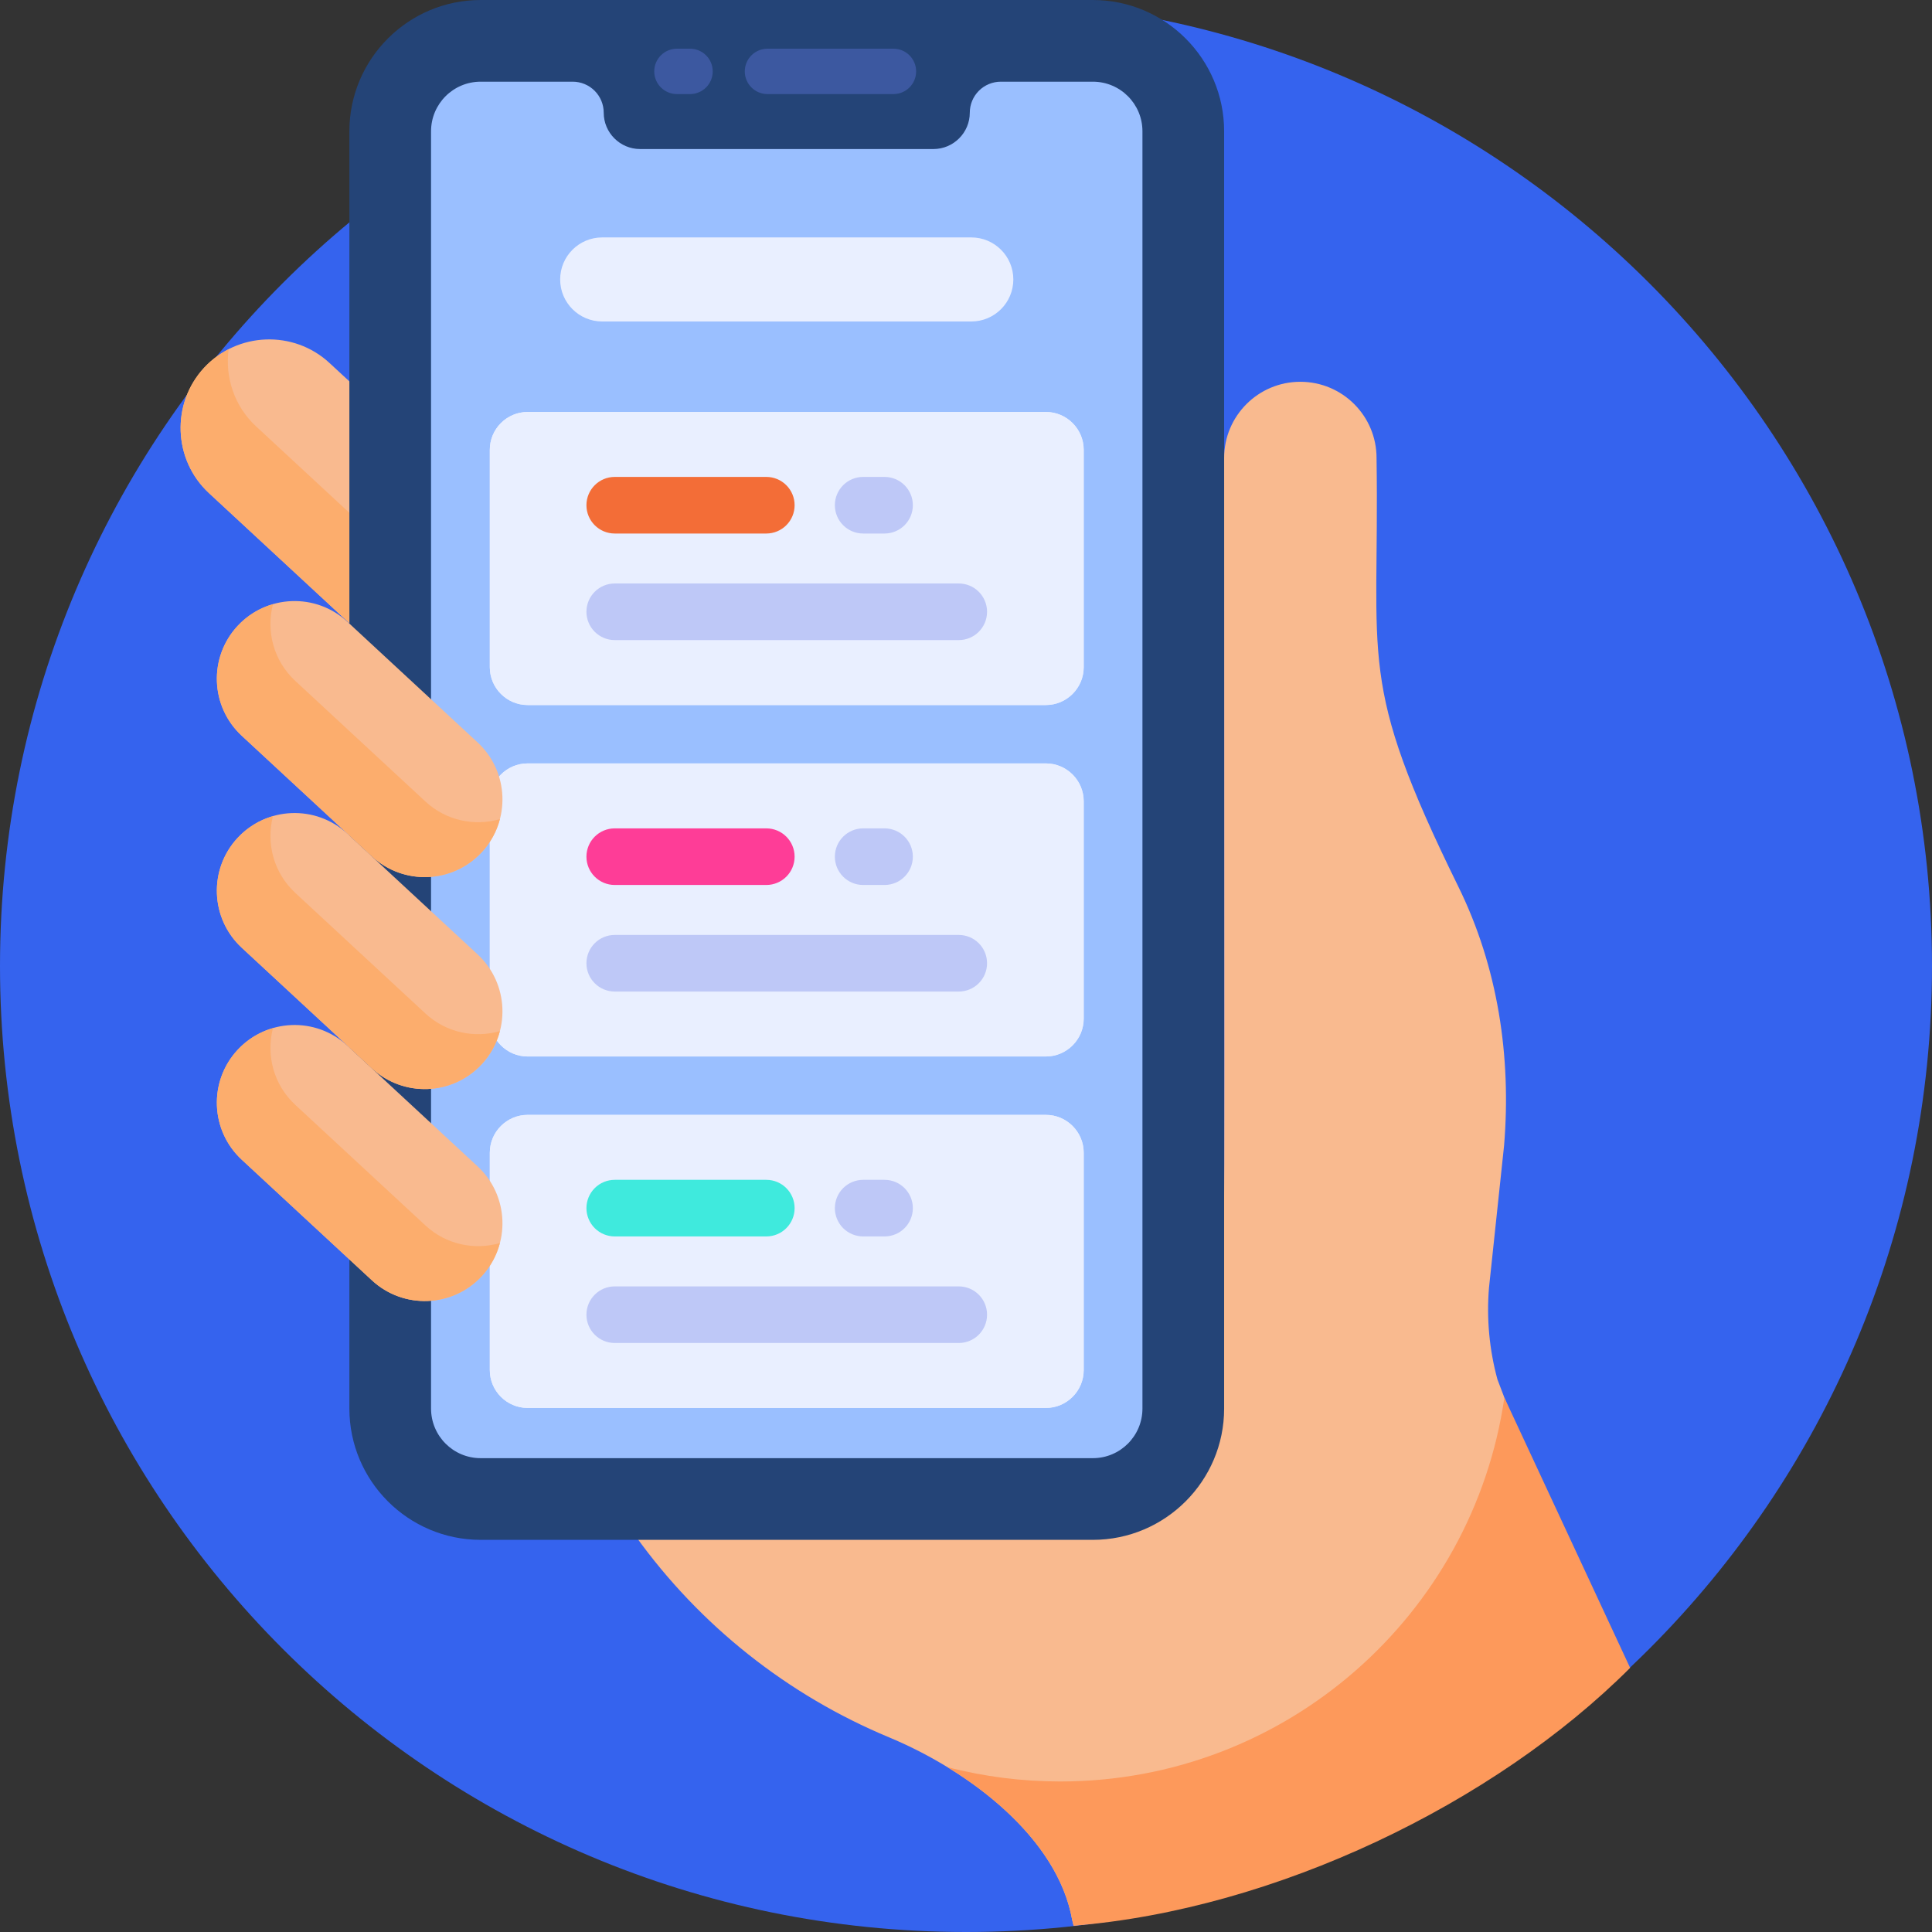
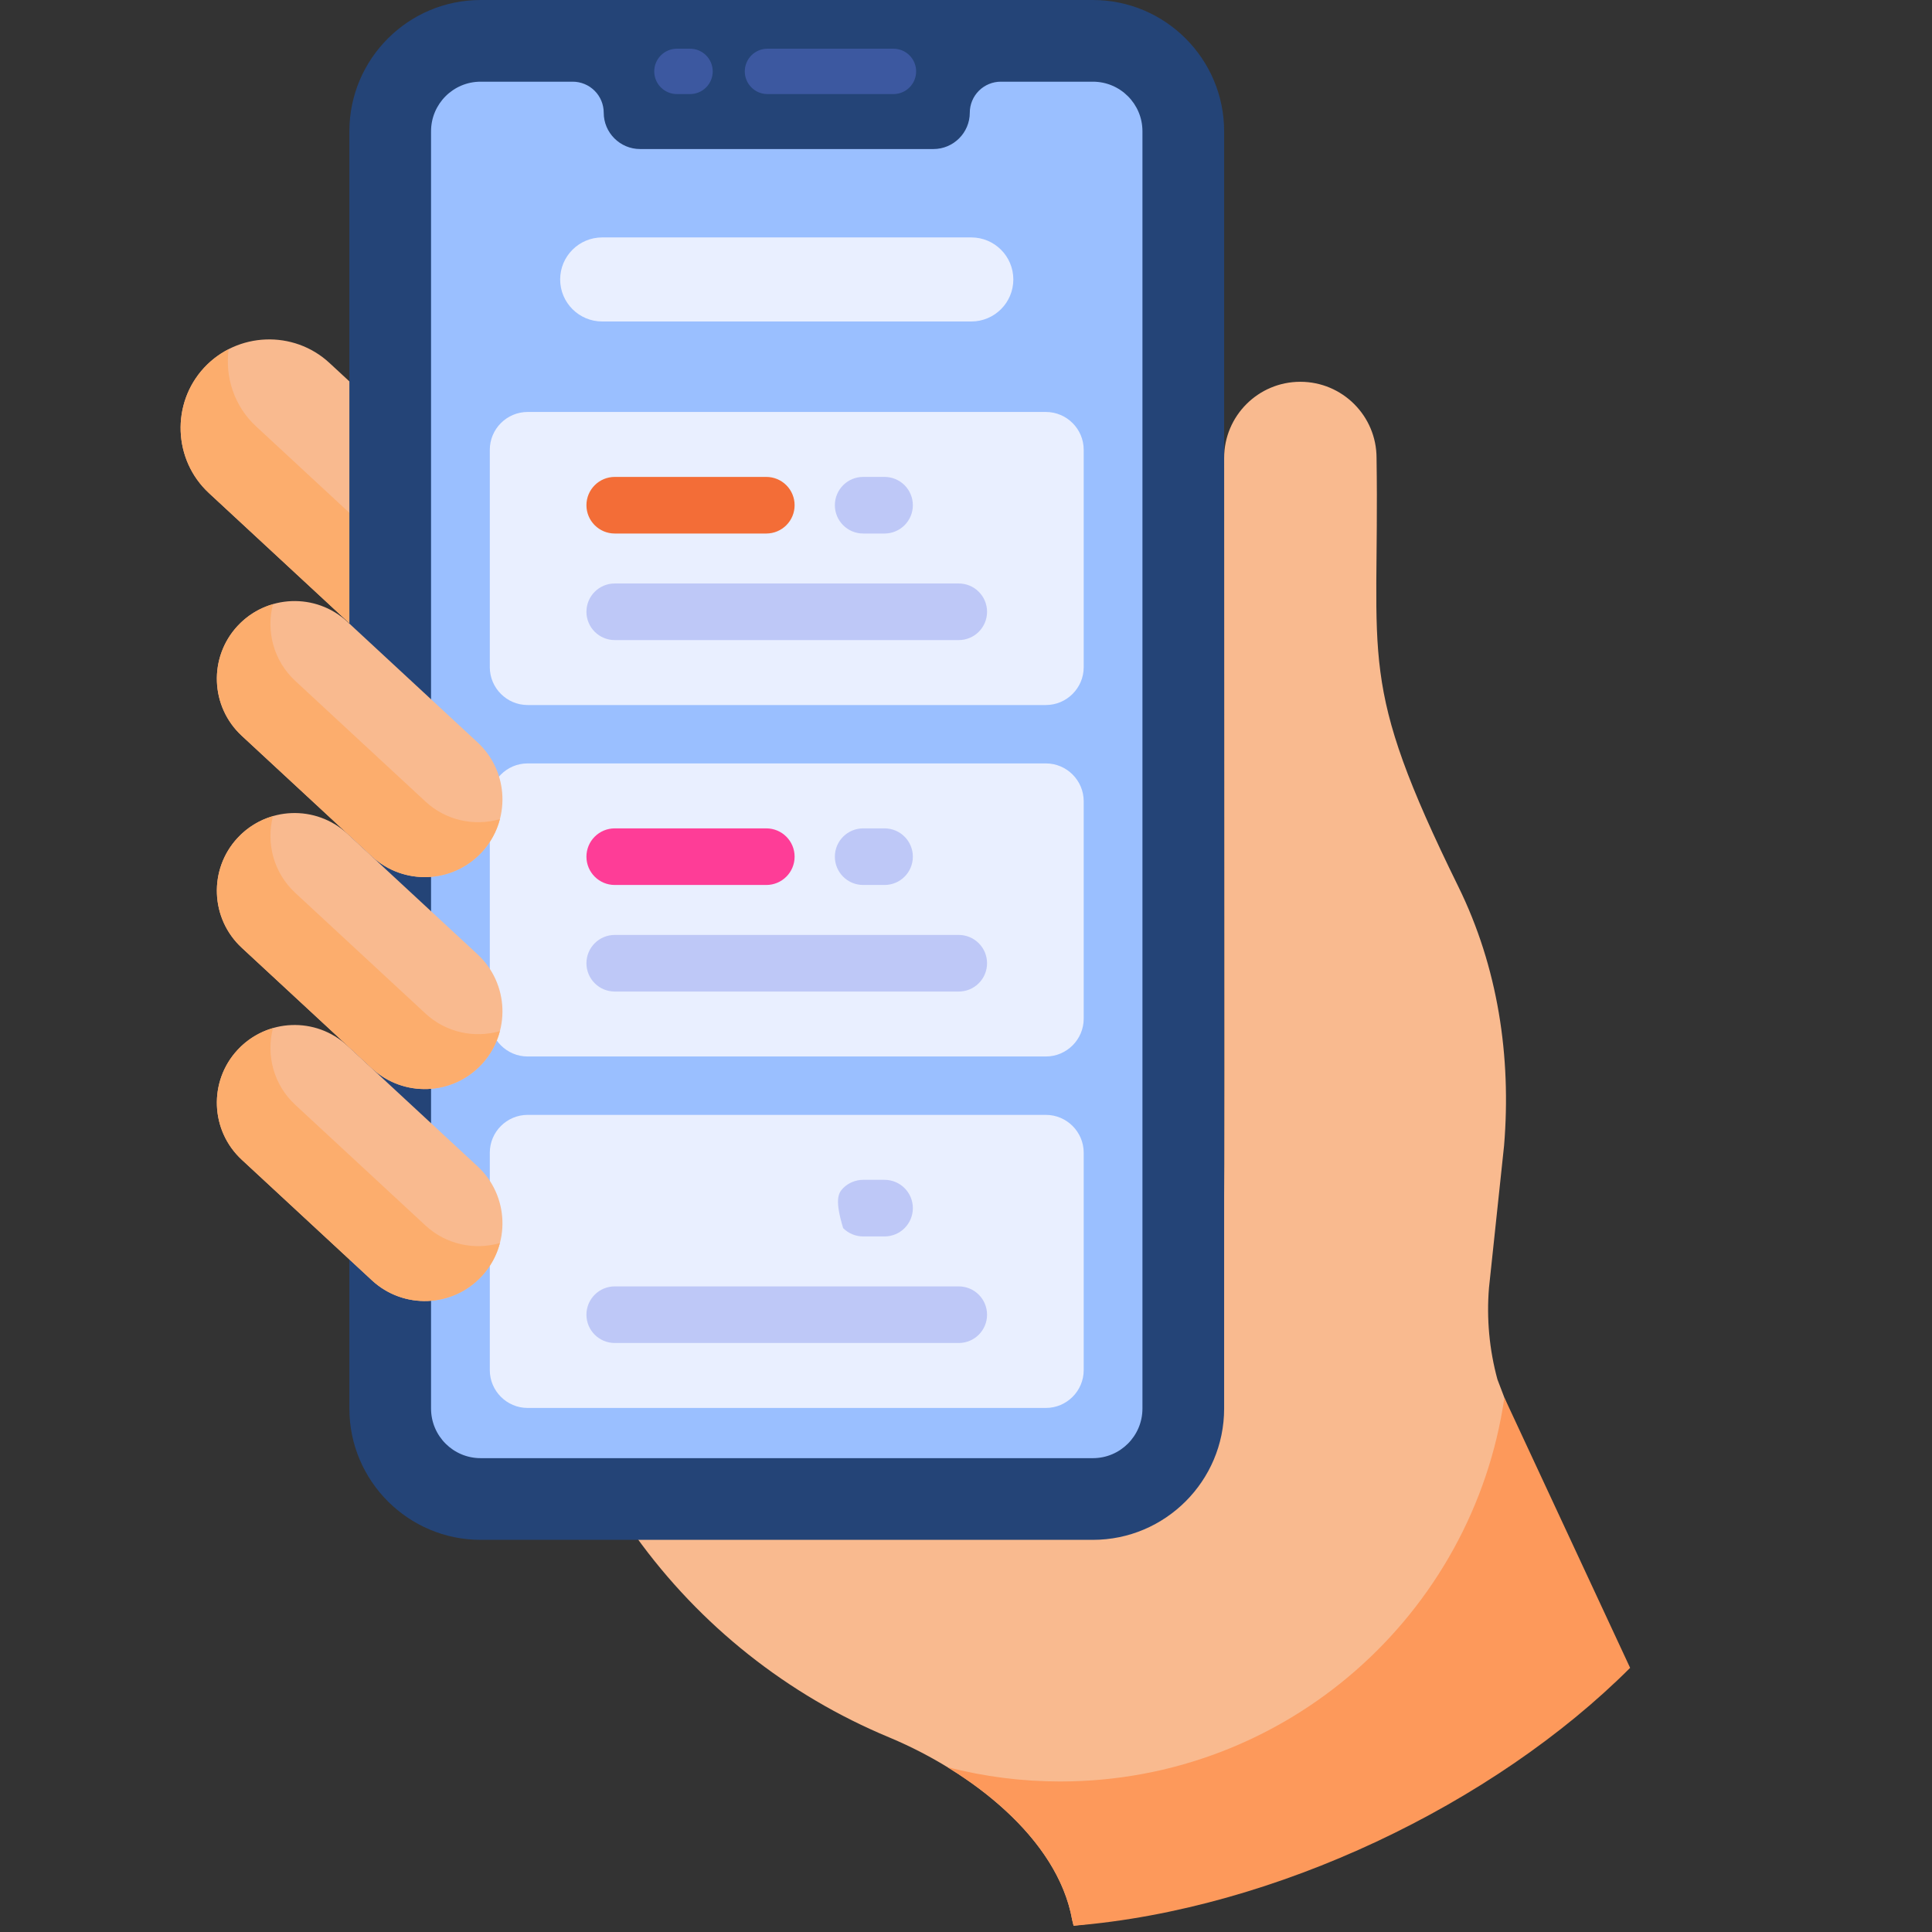
<svg xmlns="http://www.w3.org/2000/svg" width="128" height="128" viewBox="0 0 128 128" fill="none">
  <rect x="0" y="0" width="128" height="128" fill="#333333" stroke="none" />
-   <path d="M128 64C128 99.347 99.347 128 64 128C28.653 128 0 99.347 0 64C0 28.653 28.653 0 64 0C99.347 0 128 28.653 128 64Z" fill="#3563EE" />
  <path d="M99.209 91.391C98.671 89.415 98.482 87.362 98.649 85.322L99.649 75.9C100.137 69.989 99.237 64.067 96.62 58.744C89.859 44.99 91.409 43.992 91.2 30.343C91.2 27.555 88.939 25.294 86.15 25.294C83.362 25.294 81.102 27.554 81.102 30.343C81.102 85.851 81.205 81.778 80.862 83.405V90.674C80.862 96.797 75.88 101.78 69.756 101.78H42.118C46.37 107.697 52.186 112.312 58.914 115.108L59.039 115.161C64.248 117.361 70.063 121.75 71.034 127.196L71.129 127.585C84.844 125.995 97.177 119.877 106.593 110.761L99.209 91.391ZM23.366 25.47L21.828 24.046C19.457 21.849 15.72 21.991 13.524 24.362C11.328 26.733 11.47 30.47 13.841 32.666L23.366 41.492V25.47Z" fill="#F9BA8F" />
  <path d="M16.966 28.249C15.511 26.902 14.9 24.975 15.148 23.139C14.539 23.448 13.989 23.862 13.524 24.362C11.328 26.733 11.47 30.469 13.841 32.666L23.366 41.492V34.179L16.966 28.249Z" fill="#FCAD6D" />
  <path d="M99.669 92.597C97.584 106.978 85.206 118.027 70.246 118.027C67.724 118.028 65.212 117.71 62.769 117.078C66.73 119.5 70.293 123.039 71.034 127.196L71.129 127.585C84.5 126.5 99 119.5 108 110.5L99.669 92.597Z" fill="#FD995B" />
  <path d="M72.404 102.019H31.845C27.049 102.019 23.147 98.117 23.147 93.32V8.698C23.147 3.902 27.049 0 31.845 0H72.404C77.2 0 81.102 3.902 81.102 8.698V93.321C81.102 98.117 77.2 102.019 72.404 102.019Z" fill="#244477" />
  <path d="M45.717 6.233H44.848C44.45 6.233 44.067 6.075 43.785 5.793C43.503 5.511 43.345 5.129 43.345 4.73C43.345 4.331 43.503 3.949 43.785 3.667C44.067 3.385 44.45 3.227 44.848 3.227H45.717C46.115 3.227 46.498 3.385 46.78 3.667C47.062 3.949 47.22 4.331 47.22 4.73C47.22 5.129 47.062 5.511 46.78 5.793C46.498 6.075 46.115 6.233 45.717 6.233ZM59.193 6.233H50.847C50.449 6.233 50.066 6.075 49.784 5.793C49.502 5.511 49.344 5.129 49.344 4.73C49.344 4.331 49.502 3.949 49.784 3.667C50.066 3.385 50.449 3.227 50.847 3.227H59.193C59.591 3.227 59.974 3.385 60.256 3.667C60.538 3.949 60.696 4.331 60.696 4.73C60.696 5.129 60.538 5.511 60.256 5.793C59.974 6.075 59.591 6.233 59.193 6.233Z" fill="#3C58A0" />
  <path d="M72.404 5.412H66.308C65.762 5.412 65.239 5.628 64.853 6.014C64.467 6.4 64.251 6.923 64.251 7.469C64.251 8.792 63.168 9.874 61.846 9.874H42.404C41.081 9.874 39.998 8.792 39.998 7.469C39.998 6.923 39.782 6.4 39.396 6.014C39.01 5.628 38.487 5.412 37.941 5.412H31.845C30.03 5.412 28.558 6.883 28.558 8.698V93.32C28.558 95.135 30.03 96.607 31.845 96.607H72.404C74.219 96.607 75.69 95.135 75.69 93.32V8.698C75.69 6.883 74.219 5.412 72.404 5.412Z" fill="#9ABFFF" />
  <path d="M39.897 21.299H64.352C65.889 21.299 67.136 20.052 67.136 18.515C67.136 16.977 65.889 15.73 64.352 15.73H39.897C38.359 15.73 37.112 16.977 37.112 18.515C37.112 20.052 38.359 21.299 39.897 21.299Z" fill="#E9EFFF" />
  <path d="M69.293 46.71H34.955C33.578 46.71 32.451 45.583 32.451 44.206V29.798C32.451 28.421 33.578 27.294 34.955 27.294H69.293C70.671 27.294 71.798 28.421 71.798 29.798V44.206C71.798 45.583 70.671 46.71 69.293 46.71ZM69.293 69.995H34.955C33.578 69.995 32.451 68.868 32.451 67.491V53.083C32.451 51.706 33.578 50.578 34.955 50.578H69.293C70.671 50.578 71.798 51.706 71.798 53.083V67.491C71.798 68.868 70.671 69.995 69.293 69.995ZM69.293 93.28H34.955C33.578 93.28 32.451 92.153 32.451 90.776V76.368C32.451 74.99 33.578 73.864 34.955 73.864H69.293C70.671 73.864 71.798 74.99 71.798 76.368V90.776C71.798 92.153 70.671 93.28 69.293 93.28Z" fill="#E9EFFF" />
-   <path d="M69.293 46.71H34.955C33.578 46.71 32.451 45.583 32.451 44.206V29.798C32.451 28.421 33.578 27.294 34.955 27.294H69.293C70.671 27.294 71.798 28.421 71.798 29.798V44.206C71.798 45.583 70.671 46.71 69.293 46.71ZM69.293 69.995H34.955C33.578 69.995 32.451 68.868 32.451 67.491V53.083C32.451 51.706 33.578 50.578 34.955 50.578H69.293C70.671 50.578 71.798 51.706 71.798 53.083V67.491C71.798 68.868 70.671 69.995 69.293 69.995ZM69.293 93.28H34.955C33.578 93.28 32.451 92.153 32.451 90.776V76.368C32.451 74.99 33.578 73.864 34.955 73.864H69.293C70.671 73.864 71.798 74.99 71.798 76.368V90.776C71.798 92.153 70.671 93.28 69.293 93.28Z" fill="#E9EFFF" />
  <path d="M50.77 35.347H40.728C39.693 35.347 38.853 34.507 38.853 33.472C38.853 32.436 39.693 31.597 40.728 31.597H50.77C51.268 31.597 51.745 31.794 52.096 32.146C52.448 32.498 52.645 32.974 52.645 33.472C52.645 33.969 52.448 34.446 52.096 34.797C51.745 35.149 51.268 35.347 50.77 35.347Z" fill="#F36D37" />
  <path d="M63.52 42.407H40.728C39.693 42.407 38.853 41.568 38.853 40.532C38.853 39.496 39.693 38.657 40.728 38.657H63.52C64.556 38.657 65.395 39.496 65.395 40.532C65.395 41.568 64.556 42.407 63.52 42.407ZM58.604 35.347H57.187C56.151 35.347 55.312 34.507 55.312 33.472C55.312 32.436 56.151 31.597 57.187 31.597H58.604C59.101 31.597 59.578 31.794 59.93 32.146C60.281 32.498 60.479 32.974 60.479 33.472C60.479 33.969 60.281 34.446 59.93 34.797C59.578 35.149 59.101 35.347 58.604 35.347Z" fill="#BEC8F7" />
  <path d="M50.77 58.632H40.728C39.693 58.632 38.853 57.793 38.853 56.757C38.853 55.721 39.693 54.882 40.728 54.882H50.77C51.806 54.882 52.645 55.721 52.645 56.757C52.645 57.793 51.806 58.632 50.77 58.632Z" fill="#FE3D97" />
  <path d="M63.52 65.692H40.728C39.693 65.692 38.853 64.853 38.853 63.817C38.853 62.782 39.693 61.942 40.728 61.942H63.52C64.018 61.942 64.495 62.14 64.846 62.492C65.198 62.843 65.395 63.32 65.395 63.817C65.395 64.315 65.198 64.791 64.846 65.143C64.495 65.495 64.018 65.692 63.52 65.692ZM58.604 58.632H57.187C56.151 58.632 55.312 57.793 55.312 56.757C55.312 55.721 56.151 54.882 57.187 54.882H58.604C59.639 54.882 60.479 55.721 60.479 56.757C60.479 57.793 59.639 58.632 58.604 58.632Z" fill="#BEC8F7" />
-   <path d="M50.77 81.917H40.728C40.231 81.917 39.754 81.719 39.402 81.368C39.051 81.016 38.853 80.539 38.853 80.042C38.853 79.544 39.051 79.068 39.402 78.716C39.754 78.364 40.231 78.167 40.728 78.167H50.77C51.806 78.167 52.645 79.006 52.645 80.042C52.645 81.078 51.806 81.917 50.77 81.917Z" fill="#3FEADD" />
-   <path d="M63.52 88.977H40.728C39.693 88.977 38.853 88.138 38.853 87.102C38.853 86.067 39.693 85.227 40.728 85.227H63.52C64.556 85.227 65.395 86.067 65.395 87.102C65.395 88.138 64.556 88.977 63.52 88.977ZM58.604 81.917H57.187C56.69 81.917 56.213 81.719 55.861 81.368C55.51 81.016 55.312 80.539 55.312 80.042C55.312 79.544 55.51 79.068 55.861 78.716C56.213 78.364 56.69 78.167 57.187 78.167H58.604C59.639 78.167 60.479 79.006 60.479 80.042C60.479 81.078 59.639 81.917 58.604 81.917Z" fill="#BEC8F7" />
+   <path d="M63.52 88.977H40.728C39.693 88.977 38.853 88.138 38.853 87.102C38.853 86.067 39.693 85.227 40.728 85.227H63.52C64.556 85.227 65.395 86.067 65.395 87.102C65.395 88.138 64.556 88.977 63.52 88.977ZM58.604 81.917H57.187C56.69 81.917 56.213 81.719 55.861 81.368C55.312 79.544 55.51 79.068 55.861 78.716C56.213 78.364 56.69 78.167 57.187 78.167H58.604C59.639 78.167 60.479 79.006 60.479 80.042C60.479 81.078 59.639 81.917 58.604 81.917Z" fill="#BEC8F7" />
  <path d="M31.917 56.461C29.985 58.546 26.727 58.671 24.641 56.738L16.017 48.747C13.931 46.814 13.807 43.557 15.74 41.471C17.672 39.385 20.93 39.261 23.016 41.194L31.64 49.185C33.726 51.117 33.85 54.375 31.917 56.461Z" fill="#F9BA8F" />
  <path d="M28.189 53.105L19.565 45.114C18.122 43.778 17.62 41.808 18.085 40.03C17.186 40.287 16.375 40.785 15.74 41.471C13.807 43.557 13.931 46.815 16.017 48.747L24.641 56.738C26.727 58.67 29.985 58.547 31.917 56.461C32.493 55.841 32.906 55.088 33.12 54.269C31.443 54.753 29.563 54.378 28.189 53.105Z" fill="#FCAD6D" />
  <path d="M31.917 84.548C29.985 86.633 26.727 86.758 24.641 84.825L16.017 76.834C13.931 74.901 13.807 71.644 15.74 69.558C17.672 67.472 20.93 67.348 23.016 69.281L31.64 77.272C33.726 79.204 33.85 82.462 31.917 84.548Z" fill="#F9BA8F" />
  <path d="M28.189 81.192L19.565 73.201C18.122 71.865 17.62 69.895 18.085 68.117C17.186 68.374 16.375 68.872 15.74 69.558C13.807 71.644 13.931 74.901 16.017 76.834L24.641 84.825C26.727 86.757 29.985 86.633 31.917 84.548C32.493 83.928 32.906 83.175 33.12 82.356C31.443 82.84 29.563 82.465 28.189 81.192Z" fill="#FCAD6D" />
  <path d="M31.917 70.504C29.985 72.59 26.727 72.714 24.641 70.782L16.017 62.791C13.931 60.858 13.807 57.6 15.74 55.515C17.672 53.429 20.93 53.305 23.016 55.237L31.64 63.228C33.726 65.161 33.85 68.418 31.917 70.504Z" fill="#F9BA8F" />
  <path d="M28.189 67.149L19.565 59.158C18.122 57.822 17.62 55.852 18.085 54.074C17.186 54.331 16.375 54.829 15.74 55.514C13.807 57.6 13.931 60.858 16.017 62.791L24.641 70.781C26.727 72.714 29.985 72.59 31.917 70.504C32.493 69.884 32.906 69.131 33.12 68.313C31.443 68.797 29.563 68.422 28.189 67.149Z" fill="#FCAD6D" />
</svg>